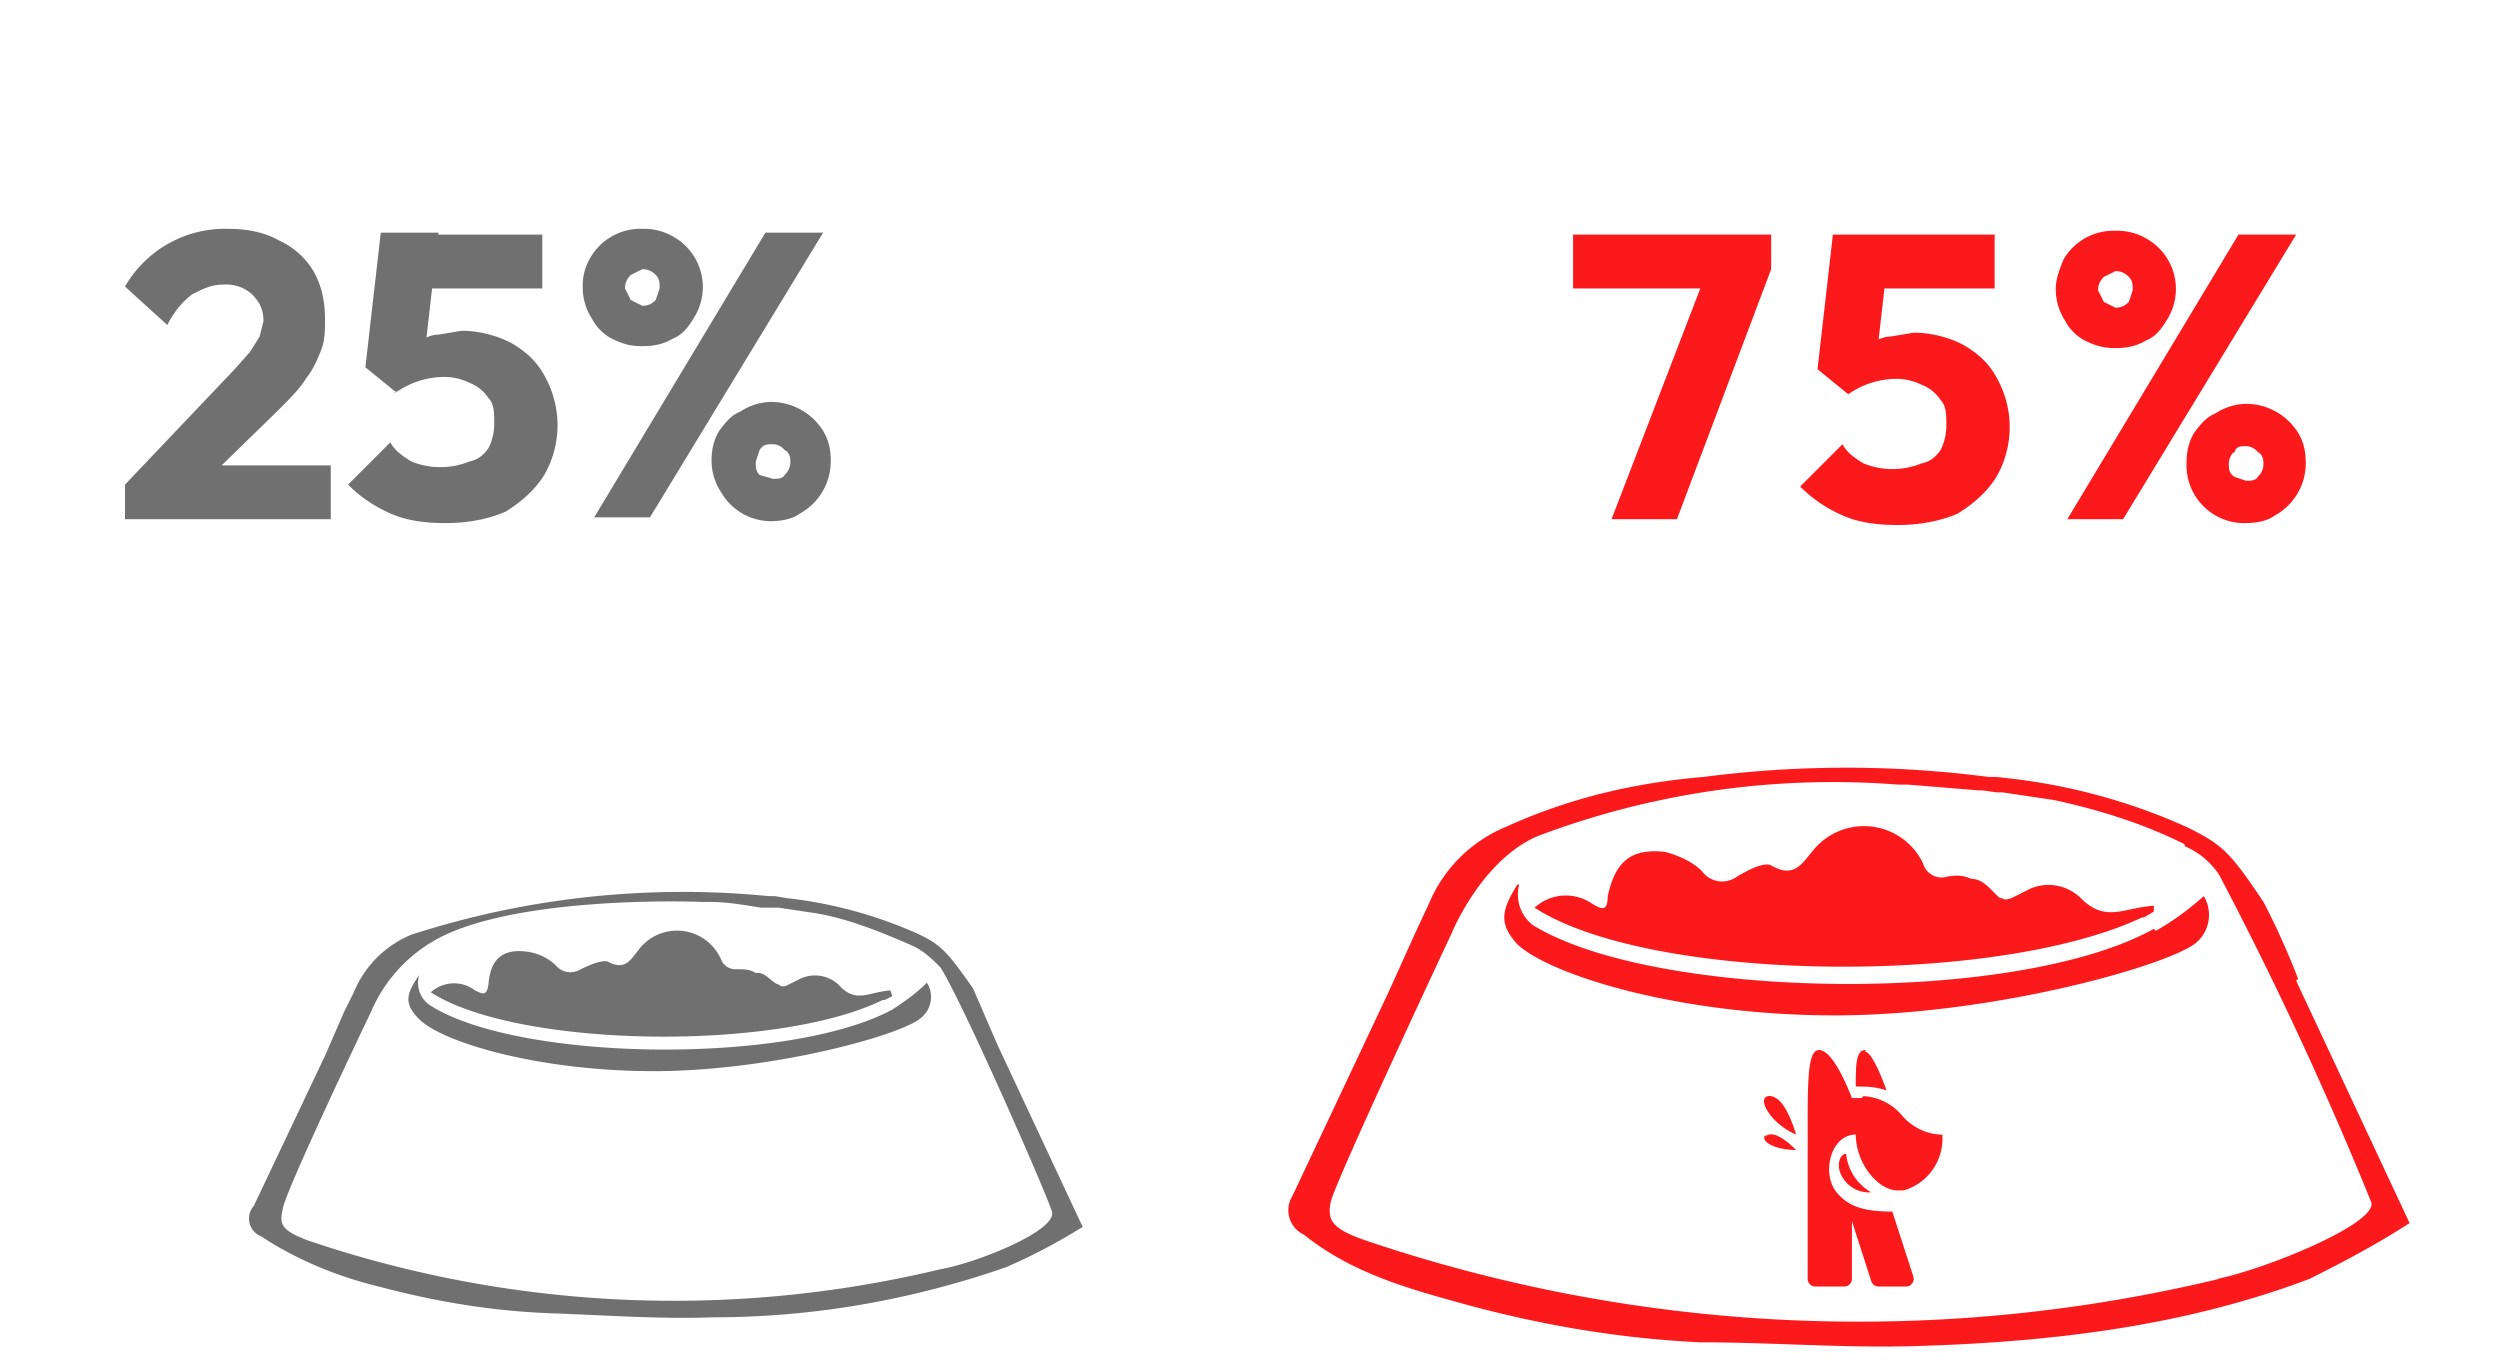
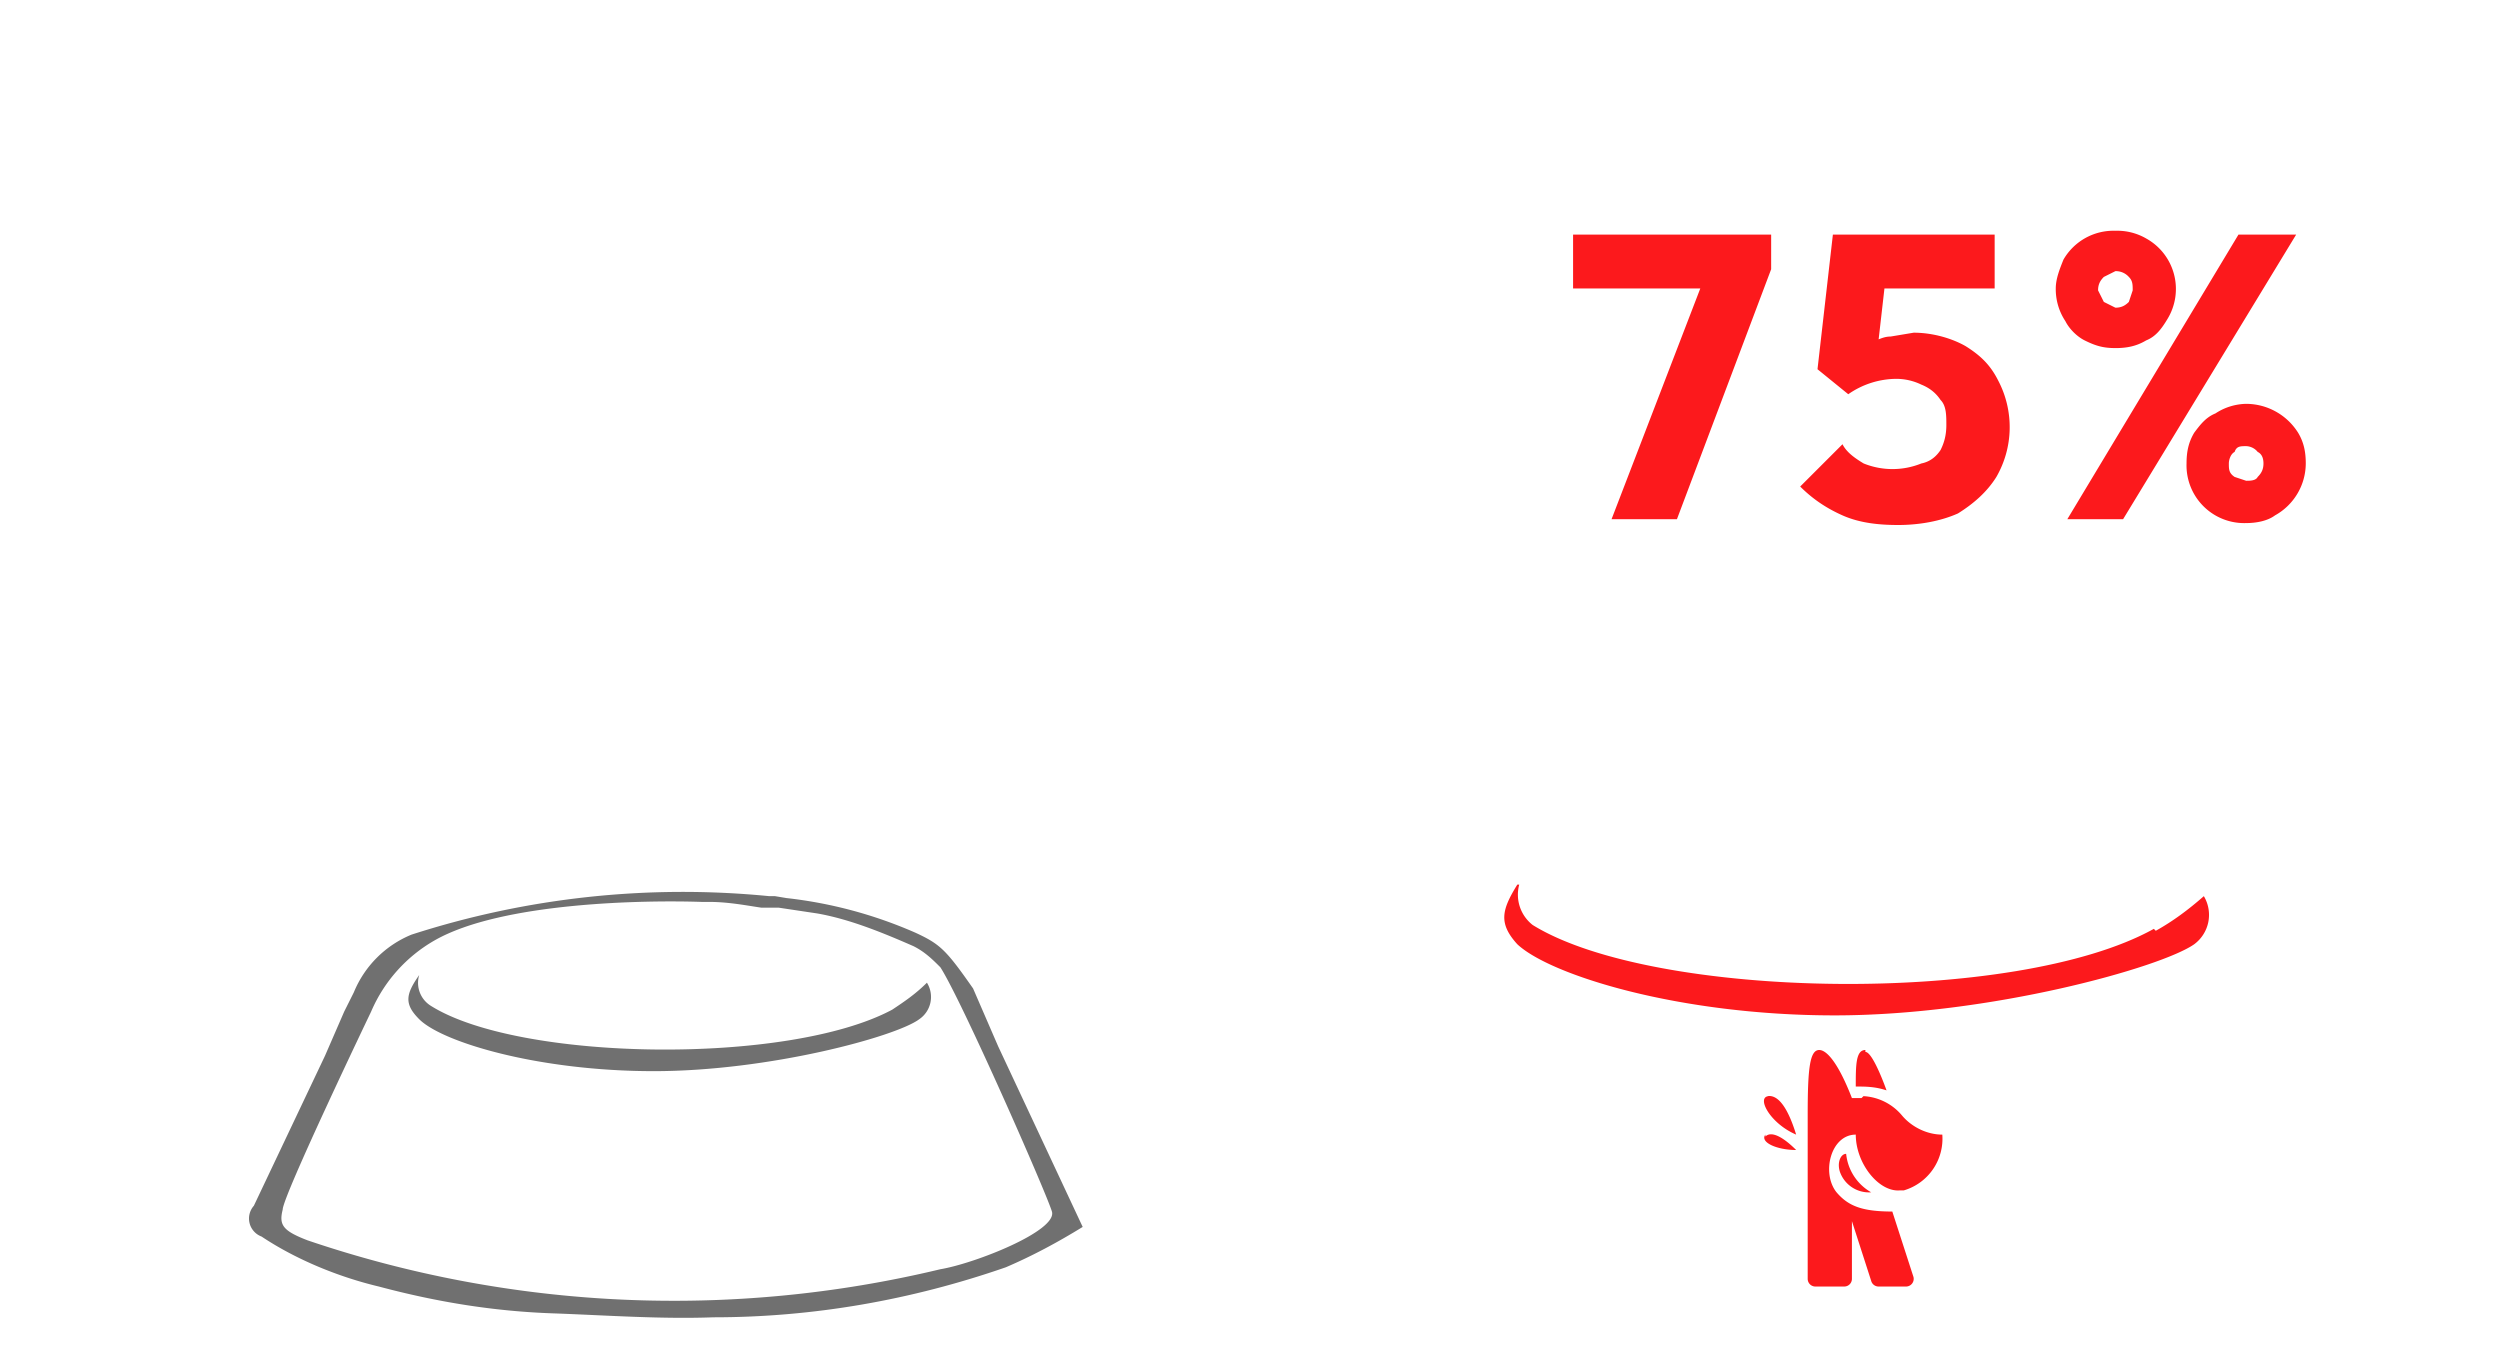
<svg xmlns="http://www.w3.org/2000/svg" viewBox="0 0 130 71" fill="none">
  <path d="M96.8 57.1h-.5c-.7-1.8-1.3-2.5-1.7-2.5-.5 0-.6 1-.6 3.4v8.5c0 .106.042.208.117.283.075.075.177.117.283.117h1.5c.106 0 .208-.042.283-.117A.4.4 0 0 0 96.3 66.5v-3l1 3.1a.4.4 0 0 0 .147.22.4.4 0 0 0 .253.08h1.4a.399.399 0 0 0 .18-.037.4.4 0 0 0 .224-.28A.4.4 0 0 0 99.5 66.4L98.4 63c-1.6 0-2.3-.3-2.9-1-.8-1-.3-3 1-3 0 1.5 1.2 3 2.3 2.9h.2a2.799 2.799 0 0 0 1.513-1.096c.364-.528.536-1.165.487-1.804-.8 0-1.6-.4-2.1-1a2.8 2.8 0 0 0-.896-.708A2.799 2.799 0 0 0 96.9 57l-.1.1Z" fill="#FC191C" />
  <path d="M97 54.6c-.5 0-.5.8-.5 1.9.5 0 1 0 1.6.2 0 0-.7-2-1.1-2v-.1ZM95.7 61c.126.315.349.581.637.761.288.18.625.264.963.239a2.6 2.6 0 0 1-.893-.842A2.6 2.6 0 0 1 96 60c-.3 0-.5.5-.3 1Zm-3.9-2c-.3.4.6.8 1.6.8-.7-.7-1.3-1-1.6-.7V59ZM112 48.3c-7.2 4-26 3.7-32.3-.2a1.999 1.999 0 0 1-.667-.944A2 2 0 0 1 79 46h-.1c-.8 1.3-1 2 0 3.1 1.7 1.6 8.4 3.7 16.5 3.7s17-2.5 18.7-3.7c.378-.281.639-.692.732-1.154.092-.462.009-.942-.232-1.346-.8.7-1.6 1.3-2.5 1.8l-.1-.1ZM92 57c-.7 0 0 1.4 1.4 2-.4-1.3-.9-2.1-1.5-2h.1Z" fill="#FC191C" />
-   <path d="M119.5 50.9s-.7-1.9-1.8-4c-1.8-2.7-2.2-3-4-3.9-2.857-1.283-5.891-2.126-9-2.5l-.9-.1h-.4a57.299 57.299 0 0 0-14.8 0c-3.6.3-7 1.1-10.3 2.6-1.81.751-3.249 2.189-4 4l-.7 1.5-1.4 3.1-5 10.6c-.103.168-.17.356-.195.551a1.4 1.4 0 0 0 .047.583c.057.189.152.363.281.513.129.149.288.269.466.353 2.5 2 5.4 2.8 8.3 3.6 4 1.1 8.1 1.8 12.3 2 3.7 0 7.4.3 11.1.2 7-.2 14-1 20.6-3.5 1.8-.9 3.5-1.8 5.2-2.9L119.4 51l.1-.1Zm-4.1 15.6c-14.692 3.54-30.086 2.847-44.4-2-1.7-.6-2-1-1.8-2 .2-1 6.3-14 6.3-14s1.5-3.7 4.4-5a43.4 43.4 0 0 1 18.8-2.7h.5l3.7.3h.2l.7.1h.3l2.7.4c2.3.5 4.6 1.2 6.8 2.3v.1c.736.309 1.363.832 1.8 1.5 2.91 5.534 5.547 11.207 7.9 17 .4 1.1-5.5 3.5-8 4h.1Z" fill="#FC191C" />
-   <path d="M111.4 47.7h.1l.5-.3v-.3c-1.6.1-2.5.9-3.8-.4-.337-.329-.763-.552-1.225-.641-.462-.089-.94-.04-1.375.141l-.8.4s-.5.3-.7.1h-.1c-.4-.3-.8-1-1.5-1-.4-.2-.9-.2-1.3-.1-.252.062-.518.023-.741-.108-.224-.131-.389-.343-.459-.592a3.401 3.401 0 0 0-1.083-1.3 3.4 3.4 0 0 0-1.575-.617 3.4 3.4 0 0 0-1.678.218A3.401 3.401 0 0 0 94.3 44.2c-.6.7-1 1.5-2.2.8-.4-.2-1.3.3-1.8.6a1.3 1.3 0 0 1-.962.219A1.3 1.3 0 0 1 88.5 45.3c-.5-.5-1.2-.8-1.9-1-1.8-.2-2.6.5-3 2.3 0 .8-.3.7-.8.4a2.4 2.4 0 0 0-3 .2c6 3.9 24 4.1 31.6.5Z" fill="#FC191C" />
  <path d="M46.4 52.5c-5.4 2.9-19.4 2.7-24-.2a1.4 1.4 0 0 1-.572-.698A1.399 1.399 0 0 1 21.8 50.7c-.7 1-.8 1.5 0 2.3C23 54.2 28 55.7 34 55.7c6 0 12.6-1.8 13.8-2.7a1.4 1.4 0 0 0 .4-1.9c-.6.6-1.2 1-1.8 1.4Z" fill="#707070" />
  <path d="m51.9 54.4-1.3-3c-1.4-2-1.7-2.3-3-2.9a23.001 23.001 0 0 0-6.7-1.8l-.6-.1H40a45.9 45.9 0 0 0-18.6 2 5.499 5.499 0 0 0-1.801 1.199A5.499 5.499 0 0 0 18.4 51.6l-.5 1-1 2.3-3.7 7.8c-.108.122-.184.268-.223.425-.039.158-.038.323.001.48.039.158.117.303.225.424.108.121.244.214.397.271 1.8 1.2 4 2.1 6.1 2.6 3 .8 6 1.3 9.2 1.4 2.7.1 5.5.3 8.2.2 5.2 0 10.3-.9 15.2-2.6 1.4-.6 2.7-1.3 4-2.1l-4.4-9.4Zm-3 11.6c-10.888 2.616-22.295 2.096-32.9-1.5-1.3-.5-1.5-.8-1.3-1.6 0-.7 4.6-10.3 4.6-10.3a7.8 7.8 0 0 1 3.3-3.7c3.5-2 11-2.1 13.9-2h.4c1 0 2 .2 2.7.3h.9l2 .3c1.7.3 3.4 1 5 1.7.6.3 1 .7 1.4 1.1C50 52 54.4 62 54.7 63c.3 1-4 2.7-5.8 3Z" fill="#707070" />
-   <path d="m46 52 .4-.2-.1-.3c-1.2.1-1.8.7-2.7-.3a1.8 1.8 0 0 0-.954-.457A1.8 1.8 0 0 0 41.6 50.9l-.6.3s-.3.2-.5 0c-.4-.1-.7-.7-1.2-.6-.3-.2-.6-.2-1-.2a.8.8 0 0 1-.481-.119A.8.8 0 0 1 37.5 49.9a2.5 2.5 0 0 0-.803-1.014 2.498 2.498 0 0 0-1.202-.477 2.499 2.499 0 0 0-1.28.188A2.499 2.499 0 0 0 33.2 49.4c-.4.5-.7 1.1-1.6.6-.3-.1-1 .2-1.4.4a1.0 1 0 0 1-.688.144A1 1 0 0 1 28.9 50.2c-.3-.3-.8-.6-1.4-.7-1.3-.2-2 .3-2.1 1.7-.1.6-.3.5-.7.3a1.801 1.801 0 0 0-1.168-.366A1.8 1.8 0 0 0 22.4 51.6c4.5 2.9 18 3.1 23.5.4h.1ZM6.5 25.2l5.7-6 .8-.9.5-.8.2-.8c0-.6-.2-1-.6-1.4a1.999 1.999 0 0 0-.699-.405A1.999 1.999 0 0 0 11.6 14.8c-.6 0-1 .2-1.6.5-.4.3-.9.8-1.3 1.6l-2.2-2a6 6 0 0 1 2.284-2.248A6 6 0 0 1 11.9 11.9c1 0 1.9.2 2.6.6a4 4 0 0 1 1.8 1.6c.4.7.6 1.5.6 2.5 0 .6 0 1.1-.2 1.6s-.4 1-.8 1.5c-.3.5-.8 1-1.4 1.6l-4 3.9h-4Zm0 1.8v-1.8l2.8-1h7.9V27H6.5Zm16.7.2c-1 0-2-.1-2.9-.5-.9-.4-1.6-.9-2.2-1.5l2.2-2.2c.2.4.6.7 1.1 1a4 4 0 0 0 3 0c.5-.1.8-.4 1-.7.2-.4.3-.8.3-1.3s0-1-.3-1.3c-.2-.3-.5-.6-1-.8a3.001 3.001 0 0 0-1.3-.3 4.4 4.4 0 0 0-2.5.8l.2-2 1-.7c.3-.1.6-.3 1-.3l1.2-.2c1 0 2 .3 2.7.7.8.5 1.3 1 1.7 1.8.405.775.608 1.639.591 2.513A5.199 5.199 0 0 1 28.3 24.7c-.5.8-1.2 1.4-2 1.9-.9.4-2 .6-3.1.6Zm-2.6-6.8L19 19.1l.8-7h3l-.8 7-1.5 1.3h.1Zm-.3-5.4-.4-2.8h8.3V15h-7.9Zm13.1 3c-.6 0-1-.1-1.6-.4-.4-.2-.8-.6-1-1a3 3 0 0 1-.5-1.7c0-.5.1-1 .4-1.5a3 3 0 0 1 1.142-1.124A3 3 0 0 1 33.4 11.9a3 3 0 0 1 1.6.4c.355.197.667.463.916.784.249.321.43.688.533 1.081.103.393.125.802.065 1.204-.06.401-.201.786-.414 1.132-.3.5-.6.9-1.1 1.1-.5.3-1 .4-1.6.4Zm0-2.1c.3 0 .5-.1.7-.3l.2-.6c0-.3 0-.5-.2-.7a.901.901 0 0 0-.317-.228A.901.901 0 0 0 33.4 14l-.6.3c-.2.2-.3.4-.3.7l.3.6.6.3Zm6.8 11.2a3 3 0 0 1-1.558-.376A2.999 2.999 0 0 1 37.5 25.6 3 3 0 0 1 37 24c0-.6.1-1.1.4-1.6.3-.4.6-.8 1.1-1a3.001 3.001 0 0 1 1.6-.5 3.2 3.2 0 0 1 1.543.403c.472.262.87.64 1.157 1.097.3.5.4 1 .4 1.6a3.099 3.099 0 0 1-.433 1.567A3.099 3.099 0 0 1 41.6 26.7c-.4.3-1 .4-1.5.4h.1Zm0-2.2c.2 0 .5 0 .6-.2.2-.2.3-.4.3-.7 0-.3-.1-.5-.3-.6a.8.8 0 0 0-.6-.3c-.3 0-.5 0-.7.3l-.2.6c0 .3 0 .5.2.7l.7.2Zm-9.3 2 8.9-14.8h3l-9 14.8h-2.9Z" fill="#707070" />
  <path d="m83.8 27 5-13h3.3l-4.9 13h-3.4Zm-2-12v-2.8h10.3V14L91 15h-9.2Zm28.2 3.1c-.6 0-1-.1-1.6-.4-.4-.2-.8-.6-1-1-.334-.503-.508-1.096-.5-1.7 0-.5.2-1 .4-1.5.272-.471.667-.86 1.142-1.124.476-.264 1.014-.394 1.558-.376.56-.019 1.114.12 1.6.4.355.197.667.463.916.784.249.321.43.688.533 1.081.103.393.125.802.065 1.204-.06.402-.201.787-.414 1.132-.3.5-.6.9-1.1 1.1-.5.3-1 .4-1.6.4Zm0-2.1c.3 0 .5-.1.7-.3l.2-.6c0-.3 0-.5-.2-.7-.088-.098-.196-.176-.317-.228A.901.901 0 0 0 110 14.1l-.6.3c-.2.2-.3.4-.3.7l.3.6.6.3Zm6.8 11.2c-.544.018-1.082-.112-1.558-.376-.475-.264-.87-.653-1.142-1.124-.28-.485-.419-1.04-.4-1.6 0-.6.1-1.1.4-1.6.3-.4.6-.8 1.1-1 .475-.315 1.03-.489 1.6-.5.54.002 1.071.14 1.543.403.472.262.87.64 1.157 1.097.3.5.4 1 .4 1.6-.002.552-.152 1.093-.433 1.567-.281.475-.684.866-1.167 1.133-.4.3-1 .4-1.5.4Zm0-2.2c.2 0 .5 0 .6-.2.2-.2.3-.4.3-.7 0-.3-.1-.5-.3-.6a.792.792 0 0 0-.267-.216c-.104-.052-.217-.081-.333-.084-.3 0-.5 0-.6.3-.2.1-.3.4-.3.6 0 .3 0 .5.3.7l.6.2Zm-9.3 2 8.9-14.8h3l-9 14.8h-2.9Zm-8.79.3c-1 0-2-.1-2.9-.5-.9-.4-1.6-.9-2.2-1.5l2.2-2.2c.2.4.6.7 1.1 1a4 4 0 0 0 3 0c.499-.1.799-.4 1-.7.2-.4.3-.8.3-1.3s0-1-.3-1.3c-.2-.3-.5-.6-1-.8a3 3 0 0 0-1.3-.3 4.4 4.4 0 0 0-2.5.8l-.052-.042L94.51 19.2l.8-7h8.412V15h-5.731l-.302 2.647c.186-.077.387-.147.623-.147l1.2-.2c1 0 2.0.3 2.7.7.8.5 1.3 1 1.7 1.8.405.775.608 1.639.591 2.513-.017.874-.255 1.729-.691 2.487-.5.8-1.2 1.4-2 1.9-.9.4-2.0.6-3.099.6Z" fill="#FC191C" />
</svg>